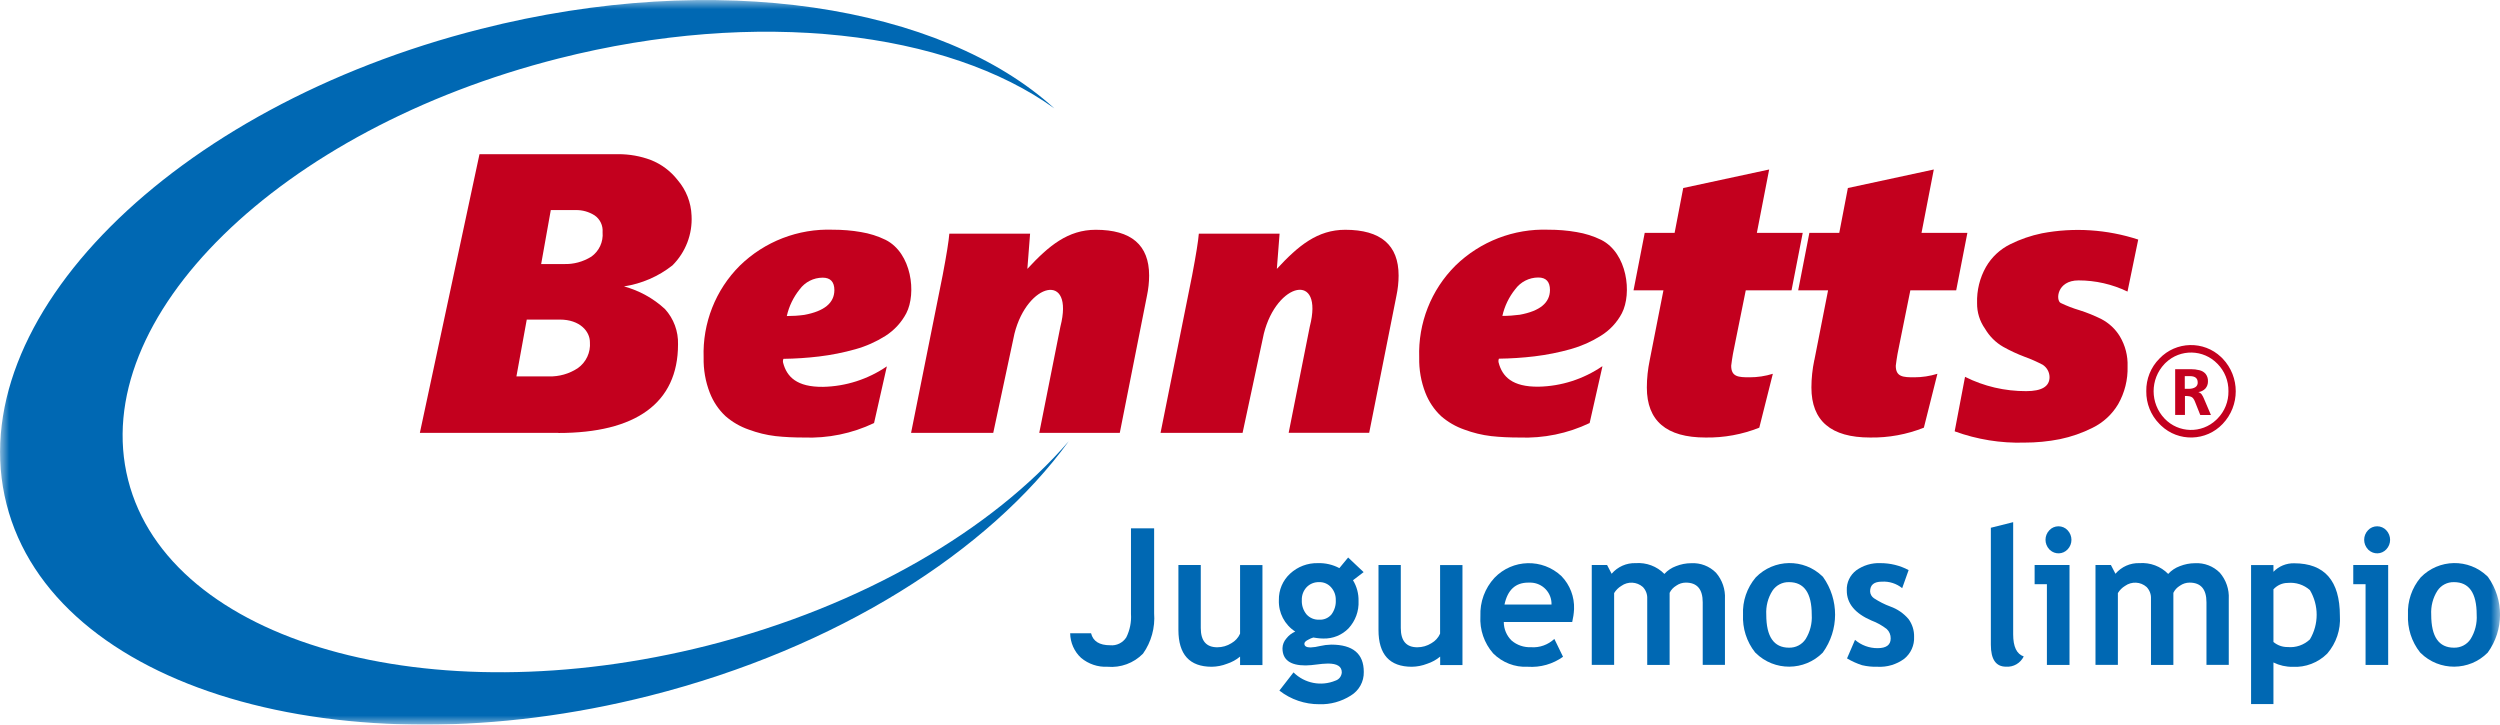
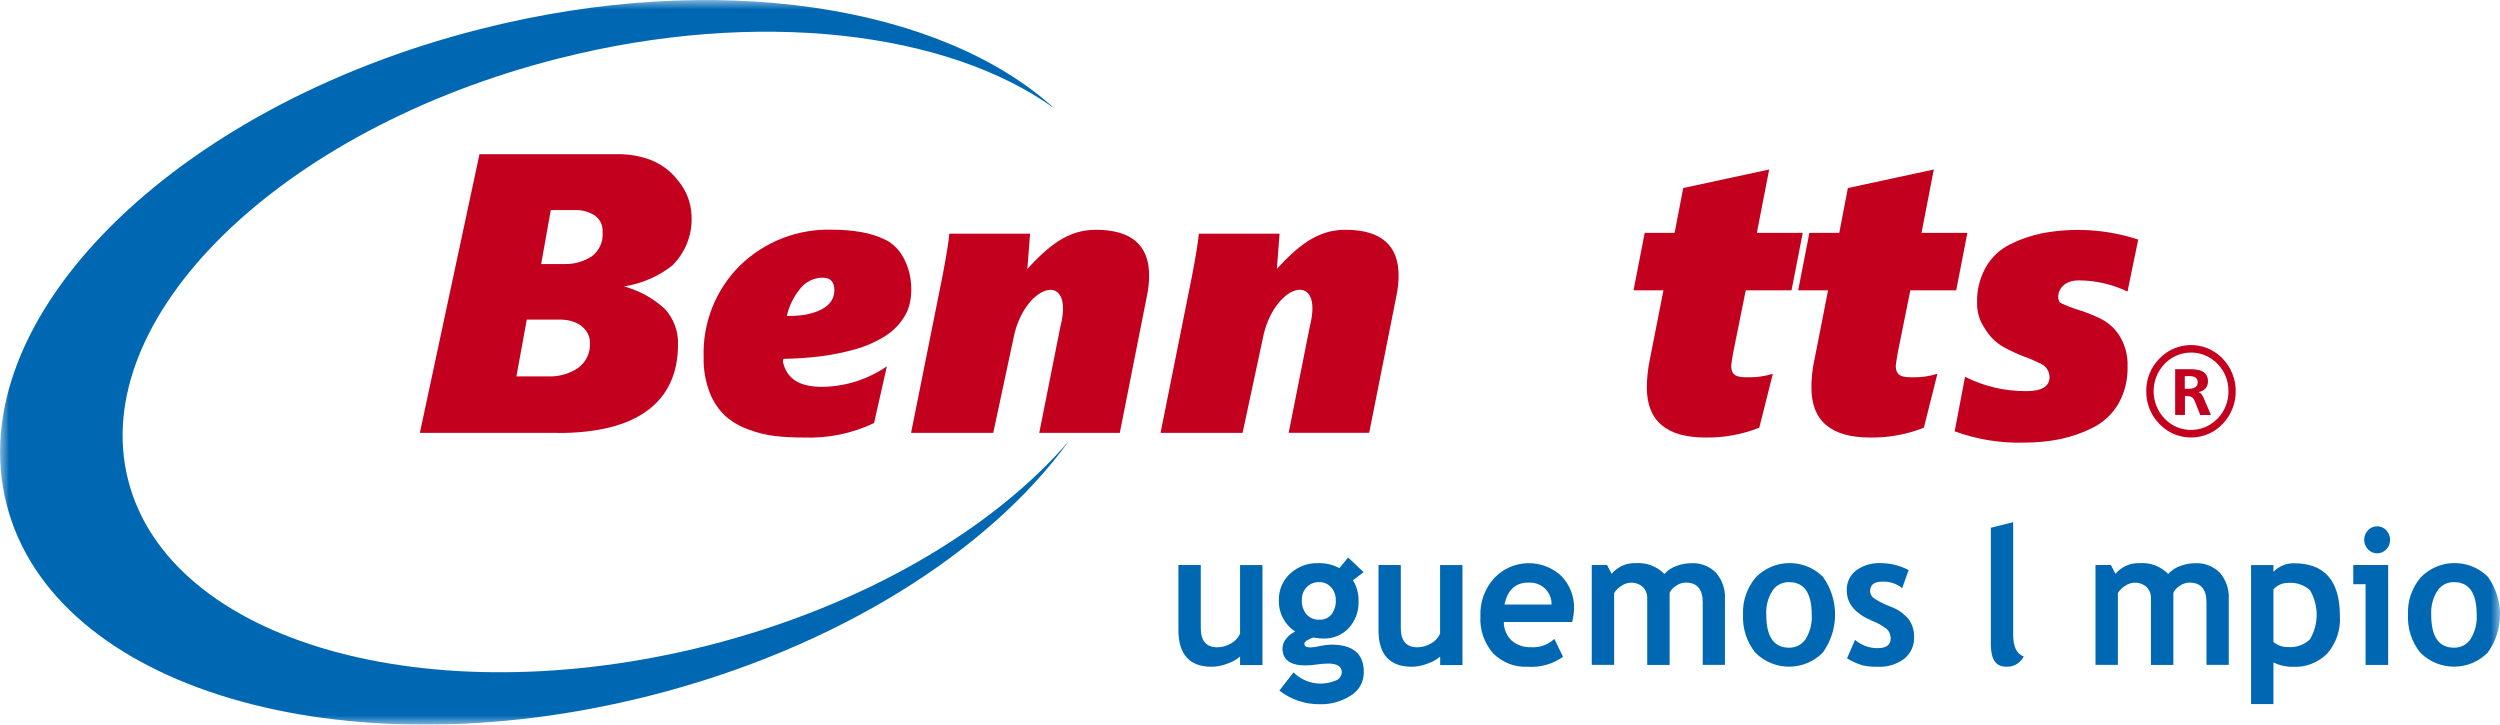
<svg xmlns="http://www.w3.org/2000/svg" width="138" height="40" viewBox="0 0 138 40" fill="none">
  <g clip-path="url(#clip0_11223_17686)">
    <mask id="mask0_11223_17686" style="mask-type:luminance" maskUnits="userSpaceOnUse" x="0" y="0" width="138" height="40">
      <path d="M138 0H0V40H138V0Z" fill="white" />
    </mask>
    <g mask="url(#mask0_11223_17686)">
      <path d="M58.996 24.354C54.589 30.429 46.209 35.782 35.867 38.403C18.834 42.72 2.933 37.984 0.359 27.821C-2.216 17.658 9.495 5.915 26.524 1.602C39.574 -1.71 51.954 0.298 58.201 5.984C52.309 1.736 41.842 0.436 30.831 3.229C15.439 7.132 4.808 17.55 7.072 26.495C9.34 35.441 23.664 39.529 39.06 35.635C47.673 33.446 54.805 29.215 58.996 24.354Z" fill="#0068B3" />
      <path d="M30.822 23.896H23.176L26.468 8.51H34.135C34.748 8.51 35.358 8.617 35.928 8.833C36.511 9.062 37.021 9.446 37.405 9.939C37.876 10.487 38.148 11.178 38.174 11.903C38.23 12.926 37.846 13.923 37.12 14.649C36.343 15.262 35.422 15.659 34.446 15.81C35.288 16.039 36.062 16.466 36.705 17.058C37.189 17.589 37.448 18.288 37.427 19.009C37.427 22.269 35.068 23.901 30.822 23.901M29.077 17.641L28.506 20.779H30.299C30.861 20.792 31.414 20.637 31.884 20.33C32.351 20.007 32.61 19.454 32.563 18.888C32.563 18.293 32.01 17.641 30.908 17.641H29.077ZM30.403 11.601L29.872 14.575H31.133C31.664 14.593 32.187 14.45 32.64 14.169C33.072 13.863 33.31 13.349 33.263 12.818C33.293 12.451 33.124 12.093 32.818 11.886C32.507 11.691 32.148 11.588 31.781 11.596H30.403V11.601Z" fill="#C3001E" />
      <path d="M48.952 20.235L48.248 23.352C47.034 23.931 45.704 24.203 44.36 24.151C43.842 24.151 43.323 24.13 42.809 24.073C42.304 24.013 41.812 23.892 41.336 23.715C40.861 23.551 40.42 23.296 40.045 22.968C39.664 22.61 39.371 22.17 39.181 21.682C38.939 21.06 38.827 20.399 38.84 19.735C38.775 17.839 39.496 16 40.84 14.662C42.209 13.328 44.062 12.611 45.976 12.68C46.494 12.68 47.017 12.719 47.527 12.81C47.997 12.887 48.455 13.03 48.887 13.241C50.33 13.971 50.594 16.194 50.028 17.291C49.76 17.8 49.362 18.232 48.874 18.543C48.36 18.867 47.807 19.113 47.22 19.277C46.563 19.463 45.889 19.596 45.211 19.678C44.559 19.756 43.902 19.799 43.246 19.808C43.215 19.877 43.211 19.951 43.228 20.024C43.431 20.801 43.984 21.371 45.436 21.354C46.693 21.328 47.911 20.935 48.948 20.227M44.395 17.382C45.501 17.179 46.053 16.725 46.058 16.017C46.058 15.56 45.842 15.327 45.414 15.327C44.909 15.327 44.438 15.568 44.14 15.974C43.794 16.406 43.552 16.907 43.431 17.446C43.755 17.446 44.075 17.425 44.395 17.382Z" fill="#C3001E" />
-       <path d="M88.452 20.235L87.748 23.352C86.534 23.931 85.204 24.203 83.86 24.151C83.342 24.151 82.823 24.13 82.309 24.073C81.804 24.013 81.311 23.892 80.836 23.715C80.361 23.551 79.921 23.296 79.545 22.968C79.165 22.61 78.871 22.17 78.681 21.682C78.439 21.06 78.326 20.399 78.34 19.735C78.275 17.839 78.996 16 80.34 14.662C81.709 13.328 83.562 12.611 85.476 12.68C85.994 12.68 86.517 12.719 87.027 12.81C87.497 12.887 87.955 13.03 88.387 13.241C89.83 13.971 90.094 16.194 89.528 17.291C89.26 17.8 88.858 18.232 88.366 18.534C87.852 18.858 87.299 19.104 86.716 19.268C86.059 19.454 85.385 19.588 84.707 19.67C84.055 19.748 83.398 19.791 82.741 19.799C82.711 19.868 82.707 19.942 82.724 20.015C82.927 20.792 83.48 21.362 84.931 21.345C86.189 21.319 87.407 20.926 88.444 20.218M83.895 17.373C85.001 17.17 85.553 16.717 85.558 16.009C85.558 15.551 85.342 15.318 84.914 15.318C84.409 15.318 83.938 15.56 83.64 15.966C83.294 16.397 83.052 16.898 82.931 17.438C83.255 17.438 83.575 17.416 83.895 17.373Z" fill="#C3001E" />
      <path d="M54.822 23.896H50.291L52.036 15.188C52.252 14.053 52.373 13.289 52.403 12.9H56.861L56.71 14.843C57.894 13.561 58.956 12.684 60.486 12.684C62.447 12.684 63.432 13.526 63.432 15.21C63.432 15.586 63.389 15.961 63.311 16.332L61.812 23.896H57.367L58.533 18.034C59.319 14.973 56.71 15.586 55.998 18.418L54.827 23.896H54.822Z" fill="#C3001E" />
      <path d="M68.59 23.896H64.062L65.808 15.188C66.024 14.053 66.145 13.289 66.175 12.9H70.633L70.482 14.843C71.665 13.561 72.728 12.684 74.257 12.684C76.218 12.684 77.203 13.526 77.203 15.21C77.203 15.586 77.16 15.961 77.082 16.332L75.579 23.892H71.134L72.3 18.029C73.087 14.968 70.477 15.581 69.765 18.413L68.59 23.896Z" fill="#C3001E" />
      <path d="M91.066 19.873L91.822 16.026H90.171L90.789 12.853H92.439L92.914 10.379L97.658 9.356L96.979 12.853H99.511L98.893 16.026H96.366L95.787 18.893C95.692 19.32 95.614 19.756 95.562 20.188C95.562 20.81 95.973 20.827 96.582 20.827C97.014 20.827 97.446 20.762 97.861 20.633L97.113 23.607C96.172 23.983 95.161 24.168 94.146 24.151C91.986 24.151 90.906 23.232 90.906 21.392C90.906 20.883 90.962 20.373 91.066 19.873Z" fill="#C3001E" />
      <path d="M100.154 19.873L100.91 16.026H99.26L99.878 12.853H101.528L102.003 10.379L106.746 9.356L106.068 12.853H108.6L107.982 16.026H105.451L104.872 18.893C104.777 19.32 104.699 19.756 104.647 20.188C104.647 20.81 105.057 20.827 105.667 20.827C106.098 20.827 106.53 20.762 106.945 20.633L106.198 23.607C105.256 23.983 104.245 24.168 103.23 24.151C101.07 24.151 99.99 23.232 99.99 21.392C99.99 20.883 100.046 20.373 100.15 19.873" fill="#C3001E" />
      <path d="M107.9 23.797L108.47 20.801C109.516 21.328 110.673 21.595 111.844 21.591C112.708 21.591 113.135 21.332 113.135 20.814C113.131 20.538 112.989 20.287 112.76 20.136C112.436 19.968 112.103 19.817 111.762 19.696C111.351 19.54 110.958 19.359 110.574 19.143C110.159 18.906 109.818 18.56 109.576 18.15C109.282 17.736 109.127 17.239 109.135 16.73C109.114 16.03 109.282 15.339 109.628 14.731C109.939 14.191 110.405 13.759 110.963 13.483C111.516 13.207 112.107 13.004 112.712 12.879C114.483 12.542 116.315 12.663 118.03 13.224L117.438 16.095C116.596 15.689 115.671 15.478 114.734 15.478C113.533 15.478 113.468 16.587 113.753 16.725C114.086 16.885 114.431 17.019 114.781 17.122C115.196 17.252 115.598 17.416 115.991 17.61C116.414 17.831 116.773 18.163 117.019 18.573C117.317 19.074 117.464 19.648 117.442 20.231C117.464 20.956 117.282 21.677 116.924 22.308C116.591 22.869 116.103 23.322 115.516 23.611C114.941 23.901 114.332 24.112 113.706 24.242C113.058 24.371 112.401 24.432 111.74 24.432C110.436 24.471 109.135 24.259 107.909 23.814" fill="#C3001E" />
-       <path d="M59.082 34.957H60.227C60.335 35.398 60.689 35.618 61.281 35.618C61.635 35.653 61.976 35.484 62.17 35.186C62.369 34.785 62.46 34.336 62.43 33.891V29.164H63.708V33.852C63.769 34.642 63.553 35.432 63.095 36.08C62.581 36.607 61.859 36.87 61.13 36.805C60.602 36.831 60.084 36.654 59.678 36.317C59.298 35.968 59.082 35.475 59.073 34.957" fill="#0068B3" />
      <path d="M68.452 36.706V36.244C68.24 36.421 67.994 36.555 67.73 36.641C67.463 36.745 67.177 36.801 66.888 36.805C65.661 36.805 65.048 36.127 65.048 34.767V31.189H66.283V34.668C66.283 35.376 66.586 35.73 67.195 35.73C67.471 35.73 67.739 35.653 67.972 35.506C68.184 35.385 68.353 35.204 68.452 34.979V31.193H69.687V36.71H68.456L68.452 36.706Z" fill="#0068B3" />
      <path d="M70.624 38.118L71.402 37.116C72.011 37.721 72.927 37.902 73.722 37.569C73.92 37.505 74.054 37.323 74.067 37.116C74.067 36.788 73.812 36.628 73.303 36.628C73.095 36.633 72.888 36.65 72.685 36.68C72.482 36.71 72.275 36.727 72.067 36.732C71.216 36.732 70.793 36.417 70.793 35.782C70.797 35.583 70.875 35.394 71.004 35.247C71.134 35.078 71.303 34.949 71.497 34.862C70.909 34.483 70.568 33.826 70.594 33.127C70.581 32.57 70.806 32.039 71.216 31.663C71.631 31.279 72.18 31.072 72.745 31.085C73.16 31.072 73.57 31.167 73.933 31.361L74.417 30.774L75.272 31.581L74.685 32.03C74.897 32.376 75 32.773 74.992 33.174C75.018 33.731 74.819 34.271 74.443 34.681C74.08 35.057 73.575 35.26 73.052 35.247C72.936 35.247 72.814 35.238 72.698 35.221L72.495 35.191C72.404 35.217 72.313 35.255 72.231 35.303C72.076 35.376 72.002 35.454 72.002 35.532C72.002 35.67 72.115 35.739 72.348 35.739C72.521 35.73 72.694 35.704 72.862 35.661C73.065 35.614 73.272 35.588 73.48 35.583C74.681 35.583 75.281 36.084 75.281 37.09C75.294 37.626 75.018 38.122 74.56 38.398C74.041 38.726 73.437 38.895 72.823 38.873C72.028 38.877 71.255 38.614 70.629 38.126M71.86 33.127C71.847 33.412 71.938 33.692 72.119 33.913C72.296 34.111 72.551 34.219 72.819 34.206C73.078 34.224 73.329 34.115 73.497 33.917C73.665 33.688 73.752 33.407 73.735 33.127C73.743 32.868 73.653 32.617 73.48 32.423C73.316 32.233 73.074 32.125 72.819 32.134C72.56 32.125 72.309 32.224 72.128 32.41C71.946 32.605 71.851 32.859 71.86 33.127Z" fill="#0068B3" />
      <path d="M79.497 36.706V36.244C79.286 36.421 79.039 36.555 78.776 36.641C78.508 36.745 78.223 36.801 77.933 36.805C76.707 36.805 76.089 36.127 76.093 34.767V31.189H77.324V34.668C77.324 35.376 77.627 35.73 78.236 35.73C78.512 35.73 78.78 35.653 79.013 35.506C79.225 35.385 79.394 35.204 79.493 34.979V31.193H80.728V36.71H79.502L79.497 36.706Z" fill="#0068B3" />
      <path d="M86.785 34.336H83.009C83.009 34.72 83.165 35.091 83.441 35.359C83.739 35.614 84.124 35.743 84.517 35.726C84.988 35.761 85.454 35.592 85.8 35.268L86.279 36.253C85.718 36.658 85.027 36.853 84.335 36.805C83.623 36.844 82.927 36.572 82.422 36.067C81.925 35.497 81.674 34.759 81.718 34.008C81.687 33.23 81.964 32.471 82.495 31.896C83.493 30.856 85.143 30.813 86.193 31.802C86.664 32.289 86.914 32.946 86.888 33.623C86.876 33.865 86.841 34.103 86.785 34.34M83.048 33.369H85.644C85.662 32.717 85.148 32.177 84.495 32.16C84.452 32.16 84.405 32.16 84.361 32.16C83.657 32.16 83.221 32.561 83.048 33.369Z" fill="#0068B3" />
      <path d="M93.99 36.702V33.248C93.99 32.522 93.679 32.16 93.057 32.16C92.867 32.16 92.681 32.22 92.522 32.333C92.366 32.428 92.241 32.561 92.163 32.725V36.706H90.927V33.049C90.94 32.807 90.85 32.574 90.686 32.402C90.353 32.108 89.861 32.082 89.498 32.341C89.334 32.44 89.2 32.574 89.1 32.738V36.702H87.865V31.188H88.711L88.962 31.672C89.295 31.283 89.783 31.067 90.288 31.085C90.88 31.042 91.459 31.258 91.874 31.681C92.051 31.486 92.271 31.34 92.522 31.249C92.785 31.145 93.066 31.089 93.351 31.089C93.865 31.059 94.366 31.253 94.725 31.616C95.07 32.017 95.247 32.535 95.217 33.062V36.702H93.986H93.99Z" fill="#0068B3" />
      <path d="M96.215 33.93C96.18 33.183 96.431 32.449 96.915 31.875C97.917 30.843 99.567 30.813 100.599 31.814C100.608 31.823 100.621 31.832 100.63 31.845C101.524 33.097 101.519 34.776 100.617 36.024C99.602 37.051 97.943 37.06 96.915 36.045C96.906 36.037 96.893 36.024 96.884 36.015C96.413 35.424 96.18 34.681 96.215 33.926M97.498 33.93C97.498 35.148 97.917 35.752 98.755 35.752C99.122 35.761 99.468 35.584 99.671 35.277C99.921 34.871 100.038 34.401 100.008 33.93C100.008 32.734 99.588 32.134 98.755 32.134C98.388 32.125 98.042 32.302 97.839 32.609C97.588 33.002 97.472 33.468 97.498 33.93Z" fill="#0068B3" />
      <path d="M101.956 36.343L102.397 35.32C102.742 35.618 103.187 35.782 103.645 35.778C104.124 35.778 104.366 35.601 104.366 35.242C104.371 35.048 104.293 34.858 104.15 34.724C103.896 34.526 103.61 34.366 103.308 34.254C102.397 33.861 101.939 33.308 101.943 32.596C101.921 32.16 102.12 31.745 102.466 31.482C102.854 31.206 103.325 31.063 103.805 31.085C104.345 31.085 104.88 31.214 105.356 31.469L105.001 32.466C104.686 32.212 104.284 32.082 103.878 32.108C103.446 32.108 103.23 32.285 103.23 32.644C103.235 32.799 103.317 32.937 103.442 33.023C103.727 33.209 104.029 33.364 104.349 33.481C104.738 33.619 105.083 33.857 105.351 34.172C105.559 34.457 105.667 34.802 105.658 35.156C105.68 35.622 105.477 36.071 105.114 36.365C104.686 36.68 104.163 36.836 103.632 36.805C103.347 36.814 103.062 36.784 102.785 36.719C102.5 36.628 102.228 36.503 101.969 36.352" fill="#0068B3" />
      <path d="M109.891 29.133L111.127 28.823V35.018C111.127 35.7 111.321 36.102 111.71 36.235C111.528 36.607 111.144 36.831 110.733 36.801C110.172 36.801 109.895 36.395 109.895 35.588V29.133H109.891Z" fill="#0068B3" />
-       <path d="M112.989 36.702V32.246H112.311V31.188H114.237V36.706H112.989V36.702ZM113.628 29.051C113.818 29.051 114.004 29.129 114.133 29.271C114.414 29.569 114.414 30.031 114.133 30.325C113.874 30.605 113.438 30.619 113.157 30.359C113.144 30.346 113.131 30.334 113.123 30.325C112.842 30.027 112.842 29.565 113.123 29.271C113.252 29.129 113.438 29.051 113.628 29.051Z" fill="#0068B3" />
      <path d="M121.797 36.702V33.248C121.797 32.522 121.486 32.16 120.864 32.16C120.674 32.16 120.488 32.22 120.328 32.333C120.173 32.428 120.047 32.561 119.97 32.725V36.706H118.734V33.049C118.747 32.807 118.656 32.574 118.492 32.402C118.16 32.108 117.667 32.082 117.304 32.341C117.14 32.44 117.006 32.574 116.907 32.738V36.702H115.671V31.188H116.522L116.773 31.672C117.106 31.283 117.594 31.067 118.099 31.085C118.691 31.042 119.27 31.258 119.684 31.681C119.862 31.486 120.082 31.34 120.332 31.249C120.596 31.145 120.877 31.089 121.162 31.089C121.676 31.059 122.177 31.253 122.536 31.616C122.881 32.017 123.058 32.535 123.028 33.062V36.702H121.793H121.797Z" fill="#0068B3" />
      <path d="M125.494 36.563V38.864H124.259V31.193H125.494V31.564C125.792 31.253 126.207 31.085 126.635 31.093C128.319 31.093 129.162 32.06 129.162 33.995C129.214 34.754 128.959 35.506 128.462 36.08C127.957 36.581 127.265 36.848 126.557 36.809C126.19 36.814 125.827 36.732 125.494 36.568M125.494 32.54V35.437C125.715 35.622 125.991 35.721 126.28 35.717C126.73 35.76 127.179 35.605 127.507 35.294C128.004 34.456 128.004 33.416 127.507 32.574C127.17 32.276 126.73 32.134 126.28 32.177C125.978 32.177 125.693 32.311 125.49 32.535" fill="#0068B3" />
      <path d="M130.579 36.702V32.246H129.9V31.188H131.827V36.706H130.579V36.702ZM131.218 29.051C131.408 29.051 131.594 29.129 131.723 29.271C132.004 29.569 132.004 30.031 131.723 30.325C131.464 30.605 131.028 30.619 130.747 30.359C130.734 30.346 130.721 30.334 130.713 30.325C130.432 30.027 130.432 29.565 130.713 29.271C130.842 29.129 131.028 29.051 131.218 29.051Z" fill="#0068B3" />
      <path d="M132.92 33.93C132.886 33.183 133.136 32.449 133.62 31.875C134.622 30.843 136.272 30.813 137.305 31.814C137.314 31.823 137.327 31.832 137.335 31.845C138.229 33.097 138.225 34.776 137.322 36.024C136.307 37.051 134.648 37.06 133.62 36.045C133.612 36.037 133.599 36.024 133.59 36.015C133.119 35.424 132.886 34.681 132.92 33.926M134.203 33.93C134.203 35.148 134.622 35.752 135.46 35.752C135.828 35.761 136.173 35.584 136.376 35.277C136.627 34.871 136.743 34.401 136.713 33.93C136.713 32.734 136.294 32.134 135.46 32.134C135.093 32.125 134.748 32.302 134.545 32.609C134.294 33.002 134.177 33.468 134.203 33.93Z" fill="#0068B3" />
      <path d="M118.475 21.595C118.462 20.922 118.725 20.27 119.2 19.795C120.116 18.832 121.641 18.794 122.604 19.709C122.635 19.735 122.66 19.765 122.691 19.795C123.654 20.805 123.654 22.39 122.691 23.4C121.779 24.363 120.254 24.406 119.291 23.491C119.261 23.46 119.231 23.43 119.2 23.4C118.725 22.921 118.466 22.269 118.475 21.595ZM123.01 21.595C123.019 21.03 122.803 20.486 122.406 20.084C121.632 19.277 120.354 19.251 119.55 20.02C119.529 20.041 119.507 20.063 119.485 20.084C118.678 20.931 118.678 22.26 119.485 23.107C120.254 23.914 121.529 23.944 122.336 23.176C122.362 23.154 122.384 23.128 122.406 23.107C122.803 22.705 123.019 22.161 123.01 21.595Z" fill="#C3001E" />
      <path d="M120.604 22.904H120.069V20.378H120.933C121.093 20.378 121.248 20.395 121.404 20.434C121.538 20.464 121.659 20.533 121.749 20.637C121.84 20.753 121.887 20.9 121.879 21.047C121.883 21.194 121.836 21.336 121.736 21.449C121.633 21.557 121.494 21.626 121.348 21.643C121.425 21.669 121.49 21.712 121.538 21.777C121.589 21.855 121.633 21.936 121.667 22.027L122.043 22.908H121.455L121.17 22.191C121.144 22.109 121.101 22.036 121.045 21.967C121.002 21.924 120.946 21.893 120.881 21.88C120.79 21.863 120.7 21.855 120.609 21.859V22.904H120.604ZM120.604 21.462H120.842C120.959 21.462 121.08 21.436 121.179 21.375C121.27 21.319 121.322 21.215 121.313 21.108C121.313 20.879 121.17 20.762 120.881 20.762H120.6V21.462H120.604Z" fill="#C3001E" />
    </g>
  </g>
  <defs>
    <clipPath id="clip0_11223_17686">
      <rect width="138" height="40" fill="white" />
    </clipPath>
  </defs>
</svg>